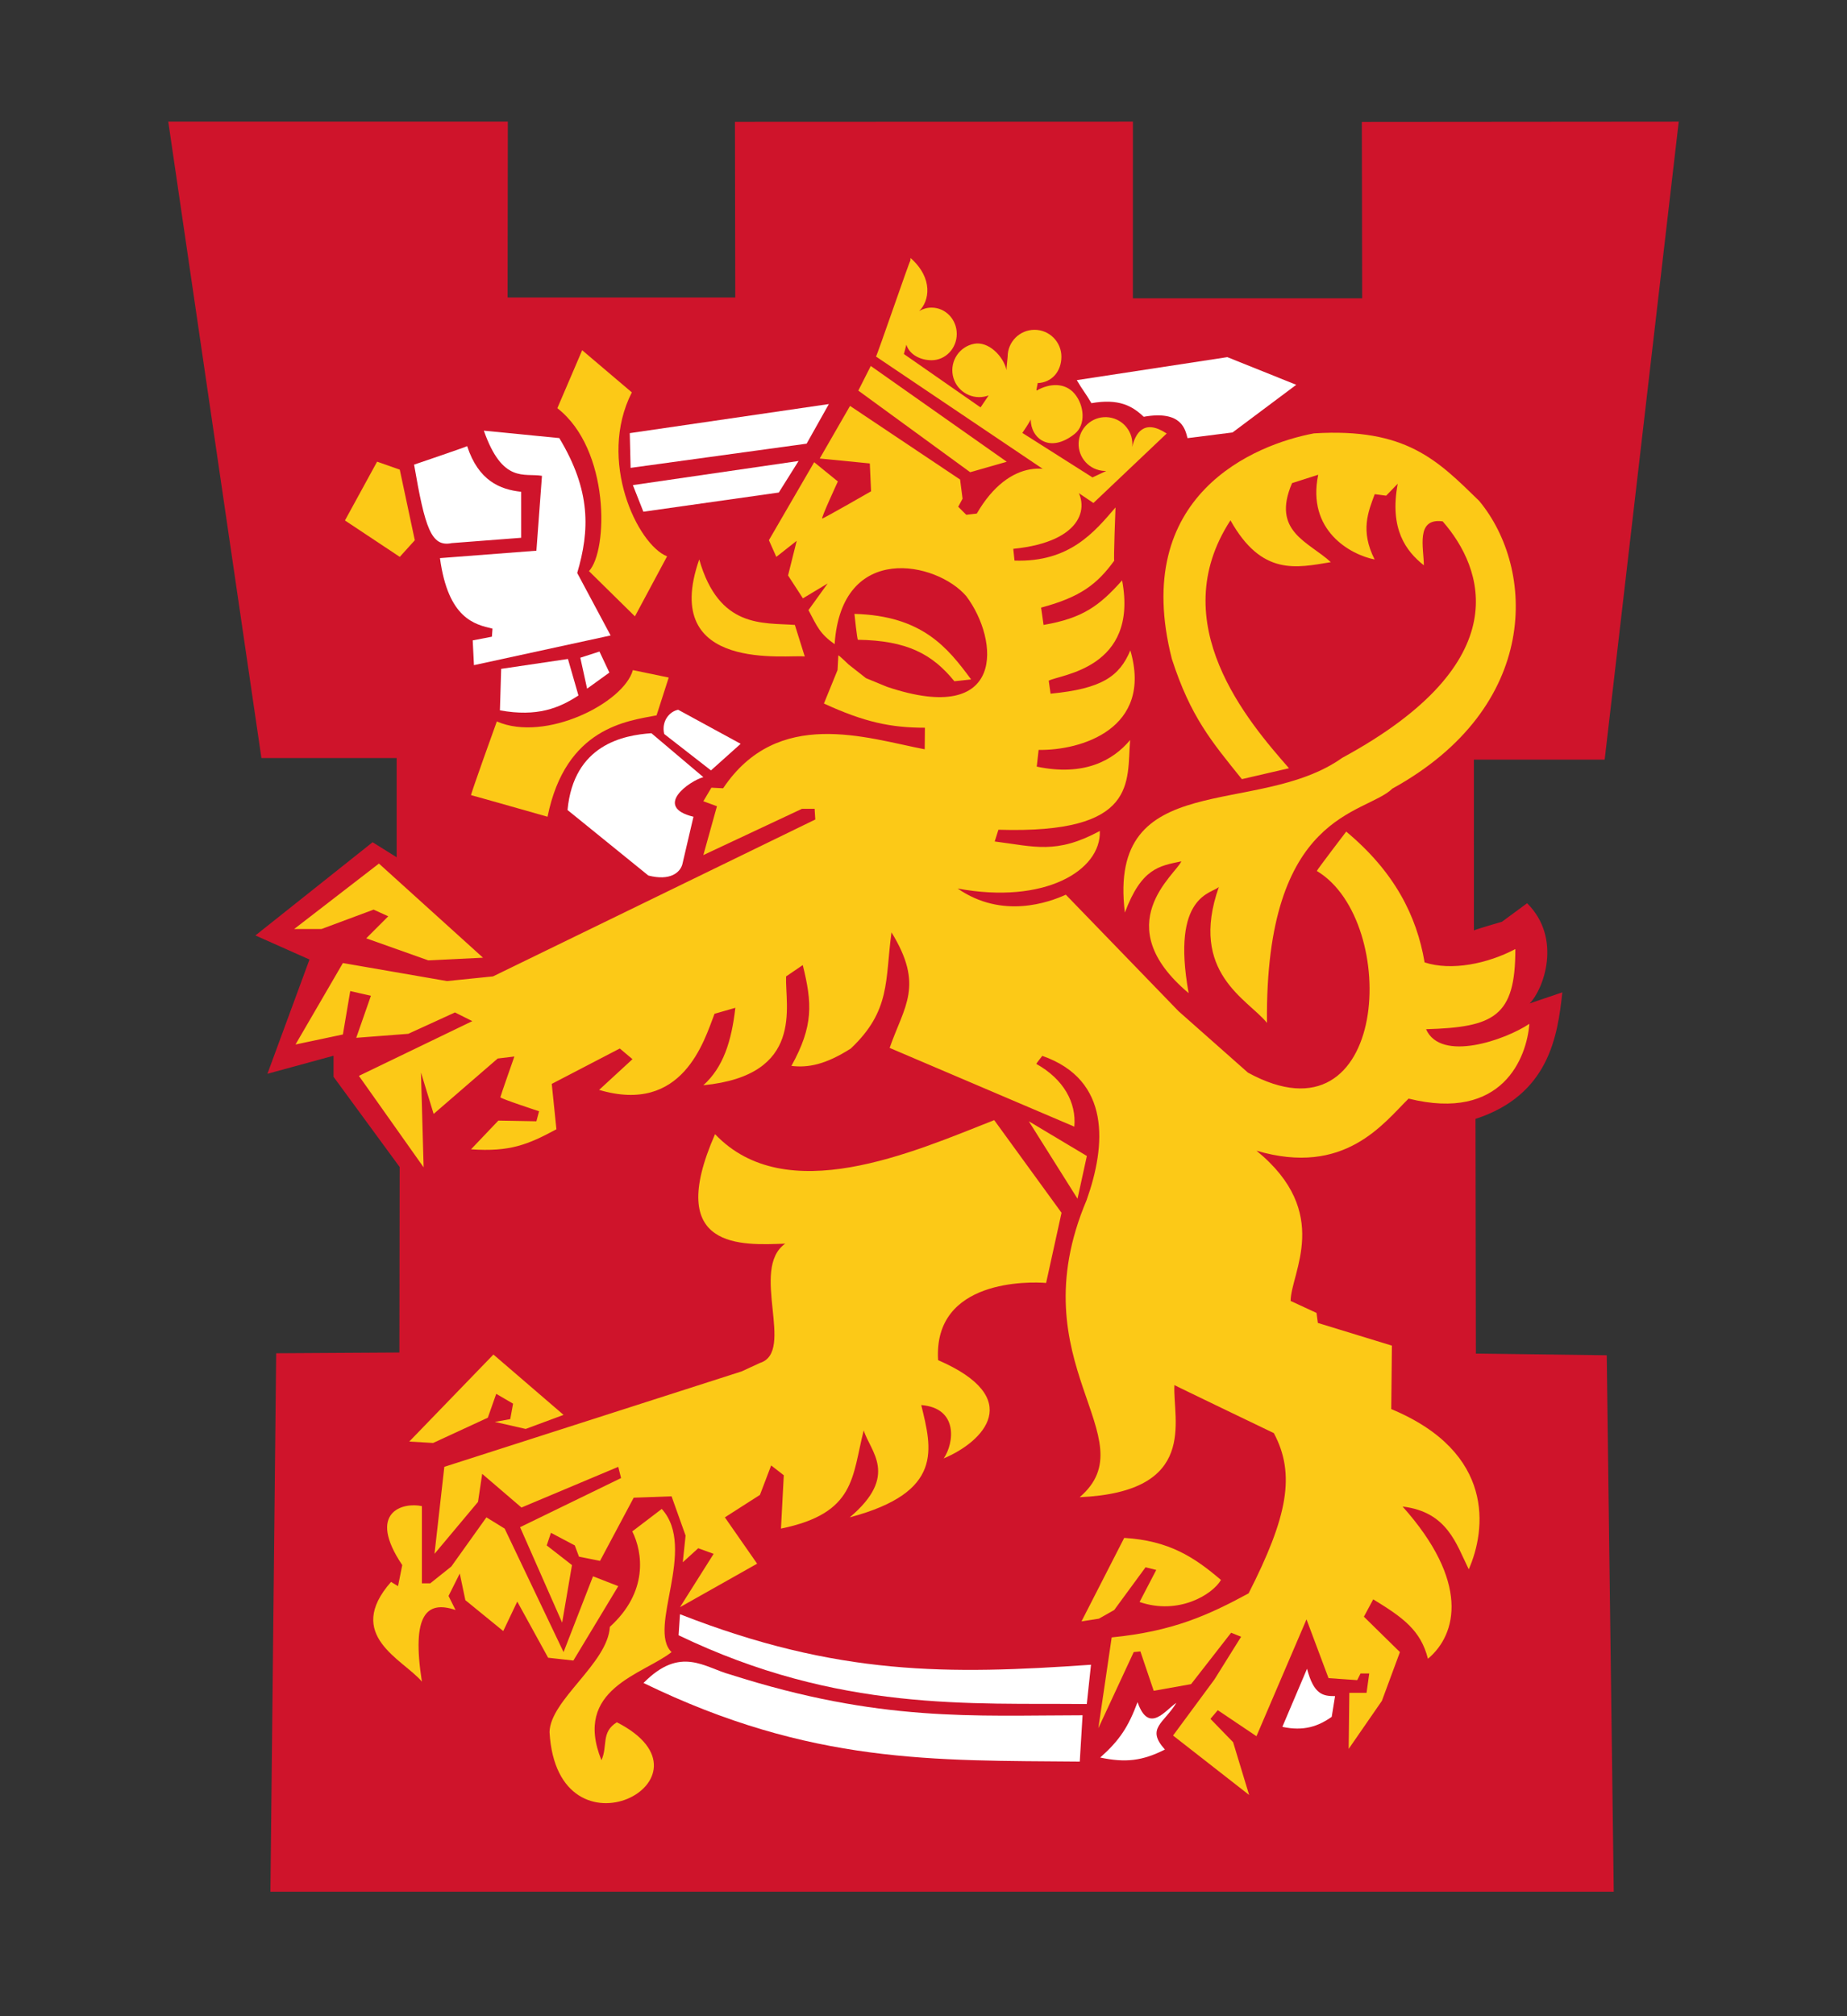
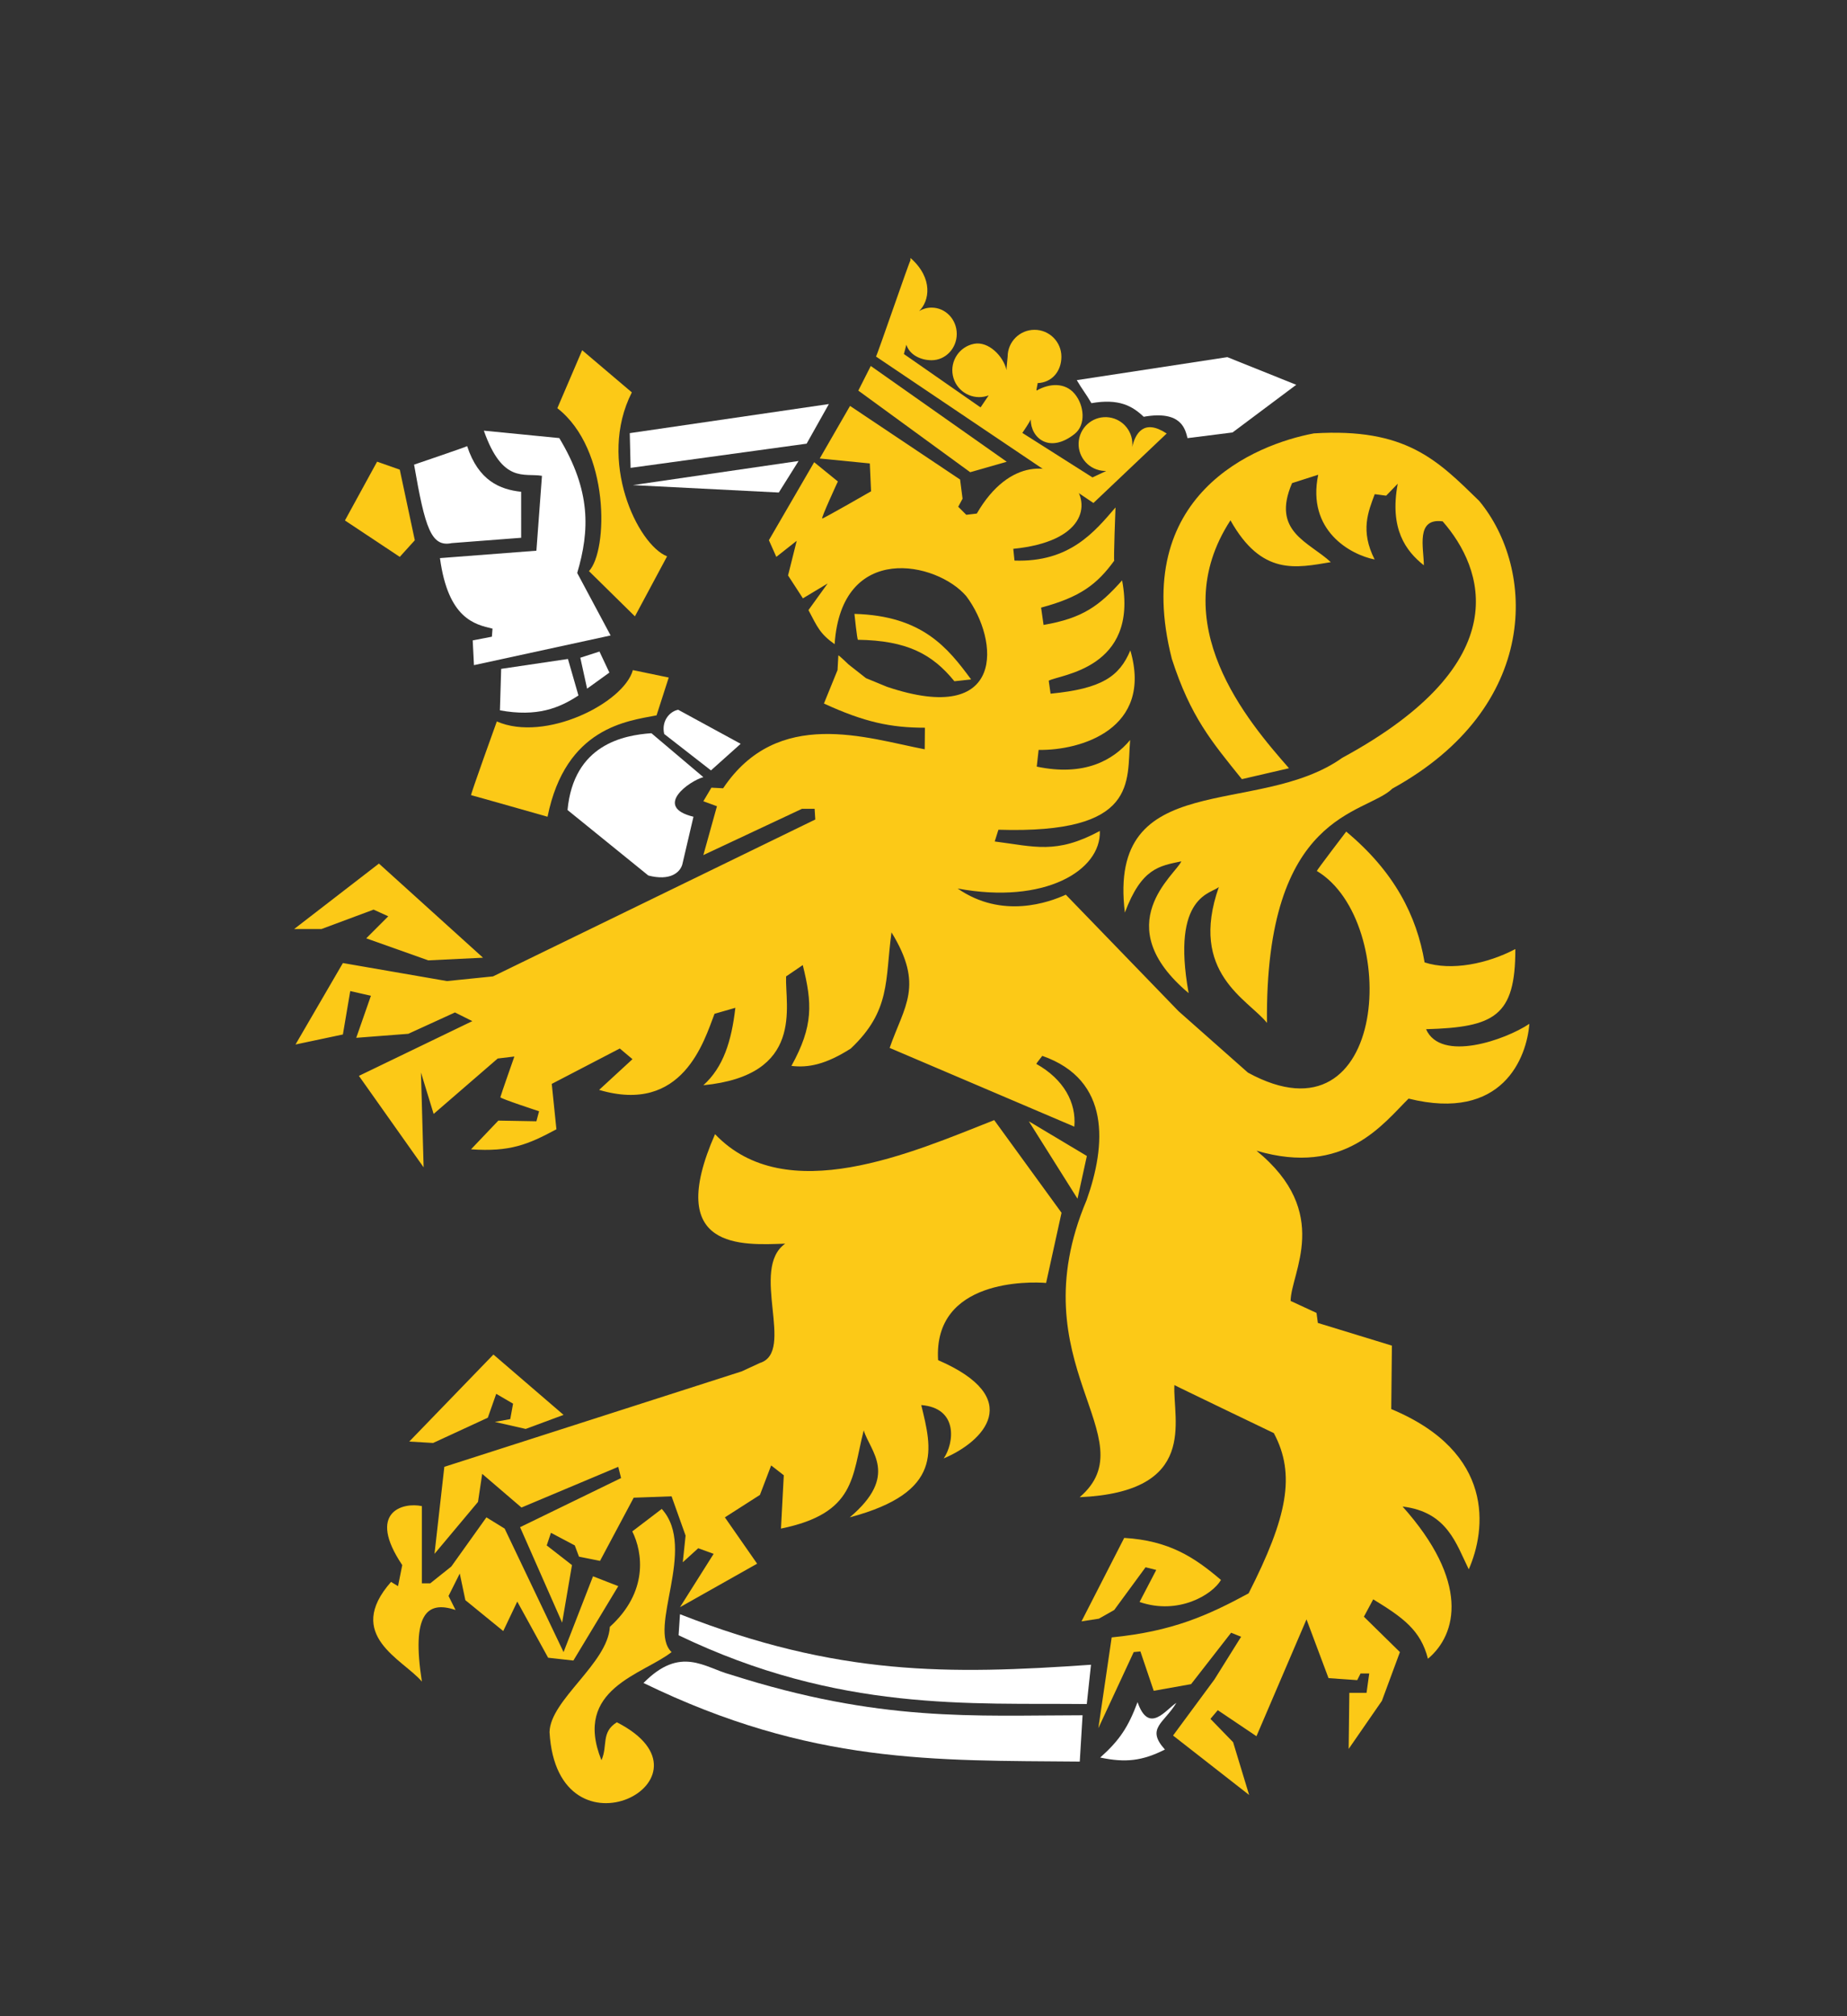
<svg xmlns="http://www.w3.org/2000/svg" width="275" height="300" viewBox="0 0 275 300" fill="none">
  <rect x="0" y="0" width="275" height="300" fill="#333333" stroke="none" />
  <g clip-path="url(#clip0_423_444)">
-     <path fill-rule="evenodd" clip-rule="evenodd" d="M219.45 138.449C219.468 138.351 223.629 137.15 223.629 137.15L227.369 134.396C232.652 139.635 229.797 147.276 227.737 149.311L232.614 147.654C231.913 154.181 230.627 162.927 219.687 166.485L219.745 201.408L239.227 201.658L240.271 281.476H40.264L41.121 201.358L59.465 201.247L59.503 173.645L49.66 160.221V157.088L39.817 159.772L46.079 142.771L38.027 139.19L55.476 125.32L59.057 127.557V112.791H38.922L25.052 18.094H75.611L75.578 44.261H109.475L109.427 18.118L168.679 18.094L168.674 44.392H202.811L202.763 18.133L249.948 18.094L238.919 113.031H219.445L219.45 138.449L219.45 138.449Z" fill="#CF142B" />
-     <path fill-rule="evenodd" clip-rule="evenodd" d="M198.279 255.455L198.776 252.374C197.008 252.376 195.616 252.18 194.605 248.301L190.93 256.946C194.128 257.642 196.312 256.847 198.279 255.455L198.279 255.455Z" fill="white" />
    <path fill-rule="evenodd" clip-rule="evenodd" d="M69.554 66.383C71.243 71.548 74.464 72.839 77.594 73.175L77.596 80.019L67.264 80.811C64.182 81.454 63.282 78.536 61.653 69.135C61.653 69.135 69.524 66.462 69.554 66.383L69.554 66.383Z" fill="white" />
    <path fill-rule="evenodd" clip-rule="evenodd" d="M65.506 83.045C66.731 92.079 70.691 92.909 73.329 93.539L73.238 94.737L70.383 95.289L70.567 98.971L90.914 94.553L85.941 85.255C87.815 78.915 87.999 73.023 83.273 65.185L72.04 64.081C74.832 72.01 78.055 70.353 80.693 70.801L79.865 81.941L65.506 83.045L65.506 83.045Z" fill="white" />
    <path fill-rule="evenodd" clip-rule="evenodd" d="M86.125 103.483L84.561 98.051L74.62 99.523L74.433 105.692C79.989 106.716 83.303 105.336 86.125 103.483L86.125 103.483Z" fill="white" />
    <path fill-rule="evenodd" clip-rule="evenodd" d="M89.255 96.946L86.403 97.866L87.414 102.469L90.73 100.076L89.255 96.946Z" fill="white" />
    <path fill-rule="evenodd" clip-rule="evenodd" d="M93.767 64.449L93.89 69.616L120.098 66.015L123.411 60.121L93.767 64.449Z" fill="white" />
-     <path fill-rule="evenodd" clip-rule="evenodd" d="M94.228 72.183L118.9 68.593L115.954 73.286L95.791 76.14L94.228 72.183Z" fill="white" />
+     <path fill-rule="evenodd" clip-rule="evenodd" d="M94.228 72.183L118.9 68.593L115.954 73.286L94.228 72.183Z" fill="white" />
    <path fill-rule="evenodd" clip-rule="evenodd" d="M108.762 249.168C131.005 256.282 144.997 255.238 161.185 255.223L160.766 262.116C139.149 261.921 120.768 262.547 95.812 250.419C101.347 244.795 104.896 248.137 108.762 249.168L108.762 249.168Z" fill="white" />
    <path fill-rule="evenodd" clip-rule="evenodd" d="M101.244 240.188L101.035 243.317C124.947 254.82 144.58 253.357 161.81 253.554L162.438 247.705C141.236 249.181 124.738 249.39 101.244 240.188H101.244Z" fill="white" />
    <path fill-rule="evenodd" clip-rule="evenodd" d="M162.501 59.99C166.539 59.279 168.561 60.368 170.284 62.013C176.034 60.991 176.488 64.015 176.81 65.193L183.514 64.348L192.999 57.256L182.737 53.14L160.322 56.563C161.172 58.021 161.654 58.532 162.501 59.99L162.501 59.99Z" fill="white" />
    <path fill-rule="evenodd" clip-rule="evenodd" d="M175.153 253.372C173.284 256.454 170.583 257.145 173.445 260.323C170.086 262.012 167.602 262.312 163.81 261.513C166.707 258.935 168.001 256.948 169.37 253.269C171.06 258.136 173.582 254.368 175.153 253.372L175.153 253.372Z" fill="white" />
    <path fill-rule="evenodd" clip-rule="evenodd" d="M103.249 121.527C97.204 120.064 102.636 116.198 104.722 115.636L96.989 109.099C92.876 109.386 85.419 110.766 84.499 120.526L96.531 130.273C99.781 131.113 101.254 129.824 101.592 128.616L103.249 121.527L103.249 121.527Z" fill="white" />
    <path fill-rule="evenodd" clip-rule="evenodd" d="M98.891 109.213C98.432 107.188 99.811 105.808 100.979 105.611L110.277 110.675L105.856 114.632L98.891 109.213V109.213Z" fill="white" />
    <path fill-rule="evenodd" clip-rule="evenodd" d="M87.691 84.98L94.533 91.711L99.322 82.781C94.901 81.033 88.919 68.511 94.074 58.384L86.68 52.112L82.983 60.737C90.851 66.855 90.544 81.941 87.691 84.98V84.98Z" fill="#FCC917" />
-     <path fill-rule="evenodd" clip-rule="evenodd" d="M118.347 92.986L119.82 97.682C117.55 97.327 98.156 100.282 104.108 83.242C107.054 93.552 113.591 92.631 118.347 92.986H118.347Z" fill="#FCC917" />
    <path fill-rule="evenodd" clip-rule="evenodd" d="M59.521 69.881L61.761 80.387L59.521 82.861L51.358 77.442L56.145 68.696L59.521 69.881Z" fill="#FCC917" />
    <path fill-rule="evenodd" clip-rule="evenodd" d="M73.972 107.349C81.185 110.491 92.876 104.6 94.228 99.708L99.567 100.815L97.756 106.441C93.461 107.281 84.224 108.189 81.523 121.527C81.523 121.527 70.262 118.327 70.139 118.317C70.015 118.307 73.972 107.349 73.972 107.349L73.972 107.349Z" fill="#FCC917" />
    <path fill-rule="evenodd" clip-rule="evenodd" d="M144.586 101.09C141.118 96.406 137.345 91.617 127.217 91.342C127.217 91.342 127.616 95.186 127.737 95.196C135.04 95.302 138.816 97.327 142.099 101.367L144.586 101.09L144.586 101.09Z" fill="#FCC917" />
    <path fill-rule="evenodd" clip-rule="evenodd" d="M167.383 228.832C174.061 229.23 177.834 231.714 181.79 235.089C180.517 237.278 175.451 240.357 169.67 238.367L172.154 233.601L170.563 233.202L165.895 239.56L163.61 240.851L161.025 241.25L167.383 228.832L167.383 228.832Z" fill="#FCC917" />
    <path fill-rule="evenodd" clip-rule="evenodd" d="M161.823 172.005L160.43 178.363L153.18 166.841L161.823 172.005Z" fill="#FCC917" />
    <path fill-rule="evenodd" clip-rule="evenodd" d="M135.595 38.408C138.999 41.447 138.371 44.811 136.851 46.279C137.398 45.956 138.028 45.772 138.702 45.772C140.775 45.772 142.452 47.524 142.452 49.686C142.452 51.849 140.774 53.6 138.702 53.6C137.078 53.6 135.426 52.8 134.949 51.295L134.581 52.677L145.803 60.487L146.002 60.611L147.2 58.835C146.994 58.911 146.779 58.971 146.557 59.017C144.389 59.438 142.288 58.021 141.864 55.849C141.443 53.681 142.86 51.577 145.032 51.156C147.16 50.742 149.387 52.969 149.864 55.07C149.826 54.856 150.028 53.302 150.028 53.078C150.028 50.866 151.818 49.073 154.03 49.073C156.239 49.073 158.032 50.866 158.032 53.078C158.032 55.244 156.62 56.936 154.466 57.004C154.608 56.838 154.189 58.2 154.363 58.101C156.287 57.012 158.582 56.901 160.004 58.596C161.424 60.288 161.734 63.198 159.999 64.57C156.264 67.528 153.455 65.198 153.462 62.391C153.45 62.615 152.219 64.416 152.219 64.416L162.66 71.038L164.705 70.075C164.486 70.08 164.264 70.067 164.039 70.037C161.85 69.727 160.324 67.704 160.632 65.515C160.94 63.326 162.965 61.801 165.154 62.108C167.3 62.411 168.808 64.363 168.576 66.504C169.03 64.549 170.273 62.234 173.708 64.504L162.801 74.844L130.427 53.052C130.569 52.964 135.448 38.73 135.547 38.773C135.575 38.798 135.522 38.383 135.595 38.408L135.595 38.408Z" fill="#FCC917" />
    <path fill-rule="evenodd" clip-rule="evenodd" d="M43.802 138.23L56.419 128.495L71.916 142.502L63.768 142.898L54.53 139.619L57.809 136.341L55.625 135.347L47.875 138.23H43.802Z" fill="#FCC917" />
    <path fill-rule="evenodd" clip-rule="evenodd" d="M114.481 80.377L115.586 82.861L118.622 80.468L117.333 85.623L119.545 89.03L123.227 86.82L120.372 90.78C121.694 93.276 122.062 94.288 124.268 95.851C125.282 80.571 139.506 83.57 143.879 88.719C148.792 95.269 149.808 108.163 132.064 102.194L128.934 100.905L126.357 98.88C126.357 98.88 124.944 97.521 124.823 97.511L124.7 99.707L122.675 104.68C128.69 107.452 132.646 108.282 137.71 108.282L137.68 111.492C129.058 109.845 115.8 105.152 107.667 117.292L105.919 117.202L104.721 119.224L106.746 119.963C106.746 119.963 104.754 127.153 104.721 127.234L119.401 120.349H121.288L121.389 121.938L73.404 145.283L66.55 145.979L51.053 143.296L43.999 155.416L51.053 153.925L52.147 147.467L55.227 148.163L53.04 154.422L60.79 153.825L67.743 150.647L70.325 151.938L53.438 160.084L63.074 173.695L62.678 159.587L64.565 165.748L74.103 157.502L76.585 157.204C76.585 157.204 74.519 163.07 74.499 163.265C74.479 163.459 80.262 165.35 80.262 165.35L79.863 166.84L74.199 166.739L70.129 171.012C75.912 171.415 78.592 170.321 82.844 168.031L82.151 161.277L92.281 156.011L94.17 157.6L89.202 162.172C101.64 165.852 104.82 154.924 106.386 150.846L109.488 149.956C108.913 154.929 107.7 158.798 104.722 161.479C119.841 159.996 116.86 149.663 117.039 145.288L119.523 143.598C120.933 149.265 121.134 152.644 117.833 158.601C120.337 158.901 122.92 158.405 126.675 156.016C132.657 150.36 131.762 145.888 132.735 138.731C137.623 146.683 134.642 149.664 132.458 155.923L159.957 167.64C160.274 164.069 158.386 160.591 154.293 158.301C154.313 158.208 155.188 157.108 155.188 157.108C165.44 160.69 164.683 170.434 161.783 178.575C151.433 203.009 171.063 213.932 160.752 222.776C178.551 221.984 174.579 211.256 174.857 206.086C174.741 206.084 189.66 213.238 189.66 213.238C192.956 219.402 191.665 225.759 185.905 237.083C179.845 240.361 174.579 242.744 165.518 243.637L163.533 257.147L168.799 245.821L169.793 245.723L171.777 251.583L177.341 250.59L183.3 242.944L184.79 243.539L180.817 249.897L174.656 258.239L185.982 267.081L183.599 259.233L180.222 255.758L181.314 254.467L187.074 258.34L194.526 240.954L197.804 249.698L202.077 249.995L202.573 249.002H203.865L203.466 251.882L200.902 251.887L200.803 260.23L205.751 253.075L208.434 245.822L203.07 240.558L204.459 237.974C208.85 240.66 211.531 242.548 212.605 246.816C216.996 243.143 218.784 235.296 208.83 224.166C215.505 224.963 216.817 229.735 218.683 233.507C221.268 227.647 222.658 216.122 207.143 209.663L207.241 200.224L196.216 196.847L196.016 195.356L192.16 193.573C192.178 189.405 198.42 180.46 187.074 171.217C200.208 175.095 205.97 167.149 209.726 163.467C223.75 166.95 227.326 157.314 227.707 152.34C224.148 154.731 214.532 158.113 212.326 153.142C222.461 152.845 225.639 151.253 225.619 141.216C221.465 143.405 216.101 144.5 212.109 143.201C210.936 136.253 207.607 129.702 200.437 123.737C200.437 123.737 196.034 129.497 196.064 129.598C208.553 137.048 206.863 171.121 185.803 159.599L175.471 150.459L158.69 133.126C156.236 134.241 149.24 136.818 142.58 132.206C155.5 134.612 163.968 129.545 163.754 123.644C157.25 127.152 154.027 125.956 148.103 125.207L148.655 123.46C169.585 124.116 167.744 116.29 168.266 110.109C165.719 113.158 161.391 115.554 154.362 114.068L154.64 111.584C160.932 111.688 171.703 108.464 168.296 96.773C166.669 100.649 164.061 102.48 156.42 103.216L156.145 101.285C157.802 100.362 169.554 99.524 167.07 86.358C163.693 90.145 161.207 91.986 155.376 92.987L155.008 90.41C160.838 88.854 163.355 86.935 165.902 83.422C165.779 83.412 166.087 75.506 166.087 75.506C162.987 79.107 159.275 83.7 151.048 83.412L150.867 81.664C171.978 79.559 155.174 59.59 145.434 76.417L143.869 76.601L142.67 75.403L143.316 74.207L142.948 71.353L126.561 60.398L122.049 68.223L129.506 68.959L129.693 73.103C129.693 73.103 122.634 77.163 122.42 77.153C122.203 77.14 124.75 71.64 124.75 71.64L121.222 68.775L114.481 80.377L114.481 80.377Z" fill="#FCC917" />
    <path fill-rule="evenodd" clip-rule="evenodd" d="M148.028 166.669L158.052 180.454L155.755 190.897C153.352 190.7 138.939 190.282 139.673 202.382C152.723 208.036 146.459 214.51 140.51 217.004C142.074 214.719 142.699 209.499 137.166 209.068C138.73 215.557 140.611 222.028 126.516 225.775C133.928 219.523 129.542 215.972 128.601 212.828C126.826 219.733 127.454 225.162 116.279 227.447L116.698 219.511L114.819 218.048L113.147 222.434L107.926 225.775L112.728 232.668L101.243 239.141L106.254 231.205L103.959 230.37L101.659 232.458L102.078 228.492L99.99 222.643L94.351 222.85L89.337 232.252L86.205 231.624L85.579 229.952L82.029 228.073L81.401 229.952L85.161 232.877L83.698 241.439L77.434 227.238L92.472 219.927L92.053 218.258L77.643 224.313L71.794 219.302L71.169 223.478L64.693 231.205L66.156 218.257L110.432 204.054L113.146 202.801C118.472 201.144 111.58 188.822 116.909 185.049C110.534 185.271 98.84 186.106 106.463 168.758C117.011 179.841 135.807 171.486 148.028 166.669L148.028 166.669Z" fill="#FCC917" />
    <path fill-rule="evenodd" clip-rule="evenodd" d="M83.909 210.528L73.465 201.547L60.934 214.497L64.485 214.706L72.631 210.946L73.884 207.395L76.391 208.858L75.972 211.156L73.675 211.574L78.269 212.618L83.909 210.528Z" fill="#FCC917" />
    <path fill-rule="evenodd" clip-rule="evenodd" d="M64.065 235.59L67.198 233.086L72.421 225.775L75.137 227.447L83.908 245.824L88.294 234.546L92.054 236.009L85.371 247.08L81.611 246.662L77.016 238.306L74.928 242.692L69.289 238.097L68.454 234.13L66.782 237.472L67.826 239.56C63.541 238.113 61.246 240.201 62.815 250.213C59.993 246.884 51.219 243.333 58.22 235.381L59.264 236.009L59.89 232.877C54.563 224.953 59.993 223.49 62.815 224.103V235.59H64.065L64.065 235.59Z" fill="#FCC917" />
    <path fill-rule="evenodd" clip-rule="evenodd" d="M98.528 224.521C103.852 230.385 96.334 242.288 99.99 245.824C95.706 249.181 85.263 251.269 89.547 261.906C90.526 259.788 89.442 257.742 91.845 256.267C108.237 264.635 82.968 277.794 81.82 257.73C81.924 252.938 90.486 247.509 90.801 242.066C96.543 236.859 95.706 231.01 94.142 227.863L98.528 224.522V224.521Z" fill="#FCC917" />
    <path fill-rule="evenodd" clip-rule="evenodd" d="M214.8 77.578C210.742 77.023 211.986 81.537 211.998 84.115C209.34 82.004 206.851 78.736 208.107 71.974L206.385 73.755L204.683 73.53C203.737 76.09 202.481 78.957 204.672 83.25C201.079 82.538 194.542 78.957 196.267 70.64L192.376 71.886C189.251 79.114 194.865 80.602 198.146 83.646C192.998 84.493 187.862 85.739 183.204 77.422C173.232 92.742 185.836 107.374 191.919 114.31L184.903 115.934C180.389 110.33 177.264 106.663 174.475 98.036C168.248 73.599 186.903 66.109 195.631 64.484C209.34 63.637 214.011 68.464 220.235 74.532C228.64 84.65 229.414 105.168 207.317 117.336C203.257 121.295 188.315 120.672 188.64 152.201C185.826 148.688 176.954 144.797 181.478 131.968C180.535 132.969 174.321 133.055 176.977 147.773C164.826 137.569 175.098 130.099 175.887 128.162C172.609 128.853 169.963 129.166 167.482 135.789C164.826 114.067 187.233 121.736 199.858 112.754C226.152 98.502 220.858 84.493 214.8 77.578L214.8 77.578Z" fill="#FCC917" />
    <path fill-rule="evenodd" clip-rule="evenodd" d="M127.794 58.121L144.449 70.262L149.896 68.706L129.648 54.455L127.794 58.121Z" fill="#FCC917" />
  </g>
  <defs>
    <clipPath id="clip0_423_444">
      <rect width="225" height="263.531" fill="white" transform="translate(25 17.945)" />
    </clipPath>
  </defs>
</svg>